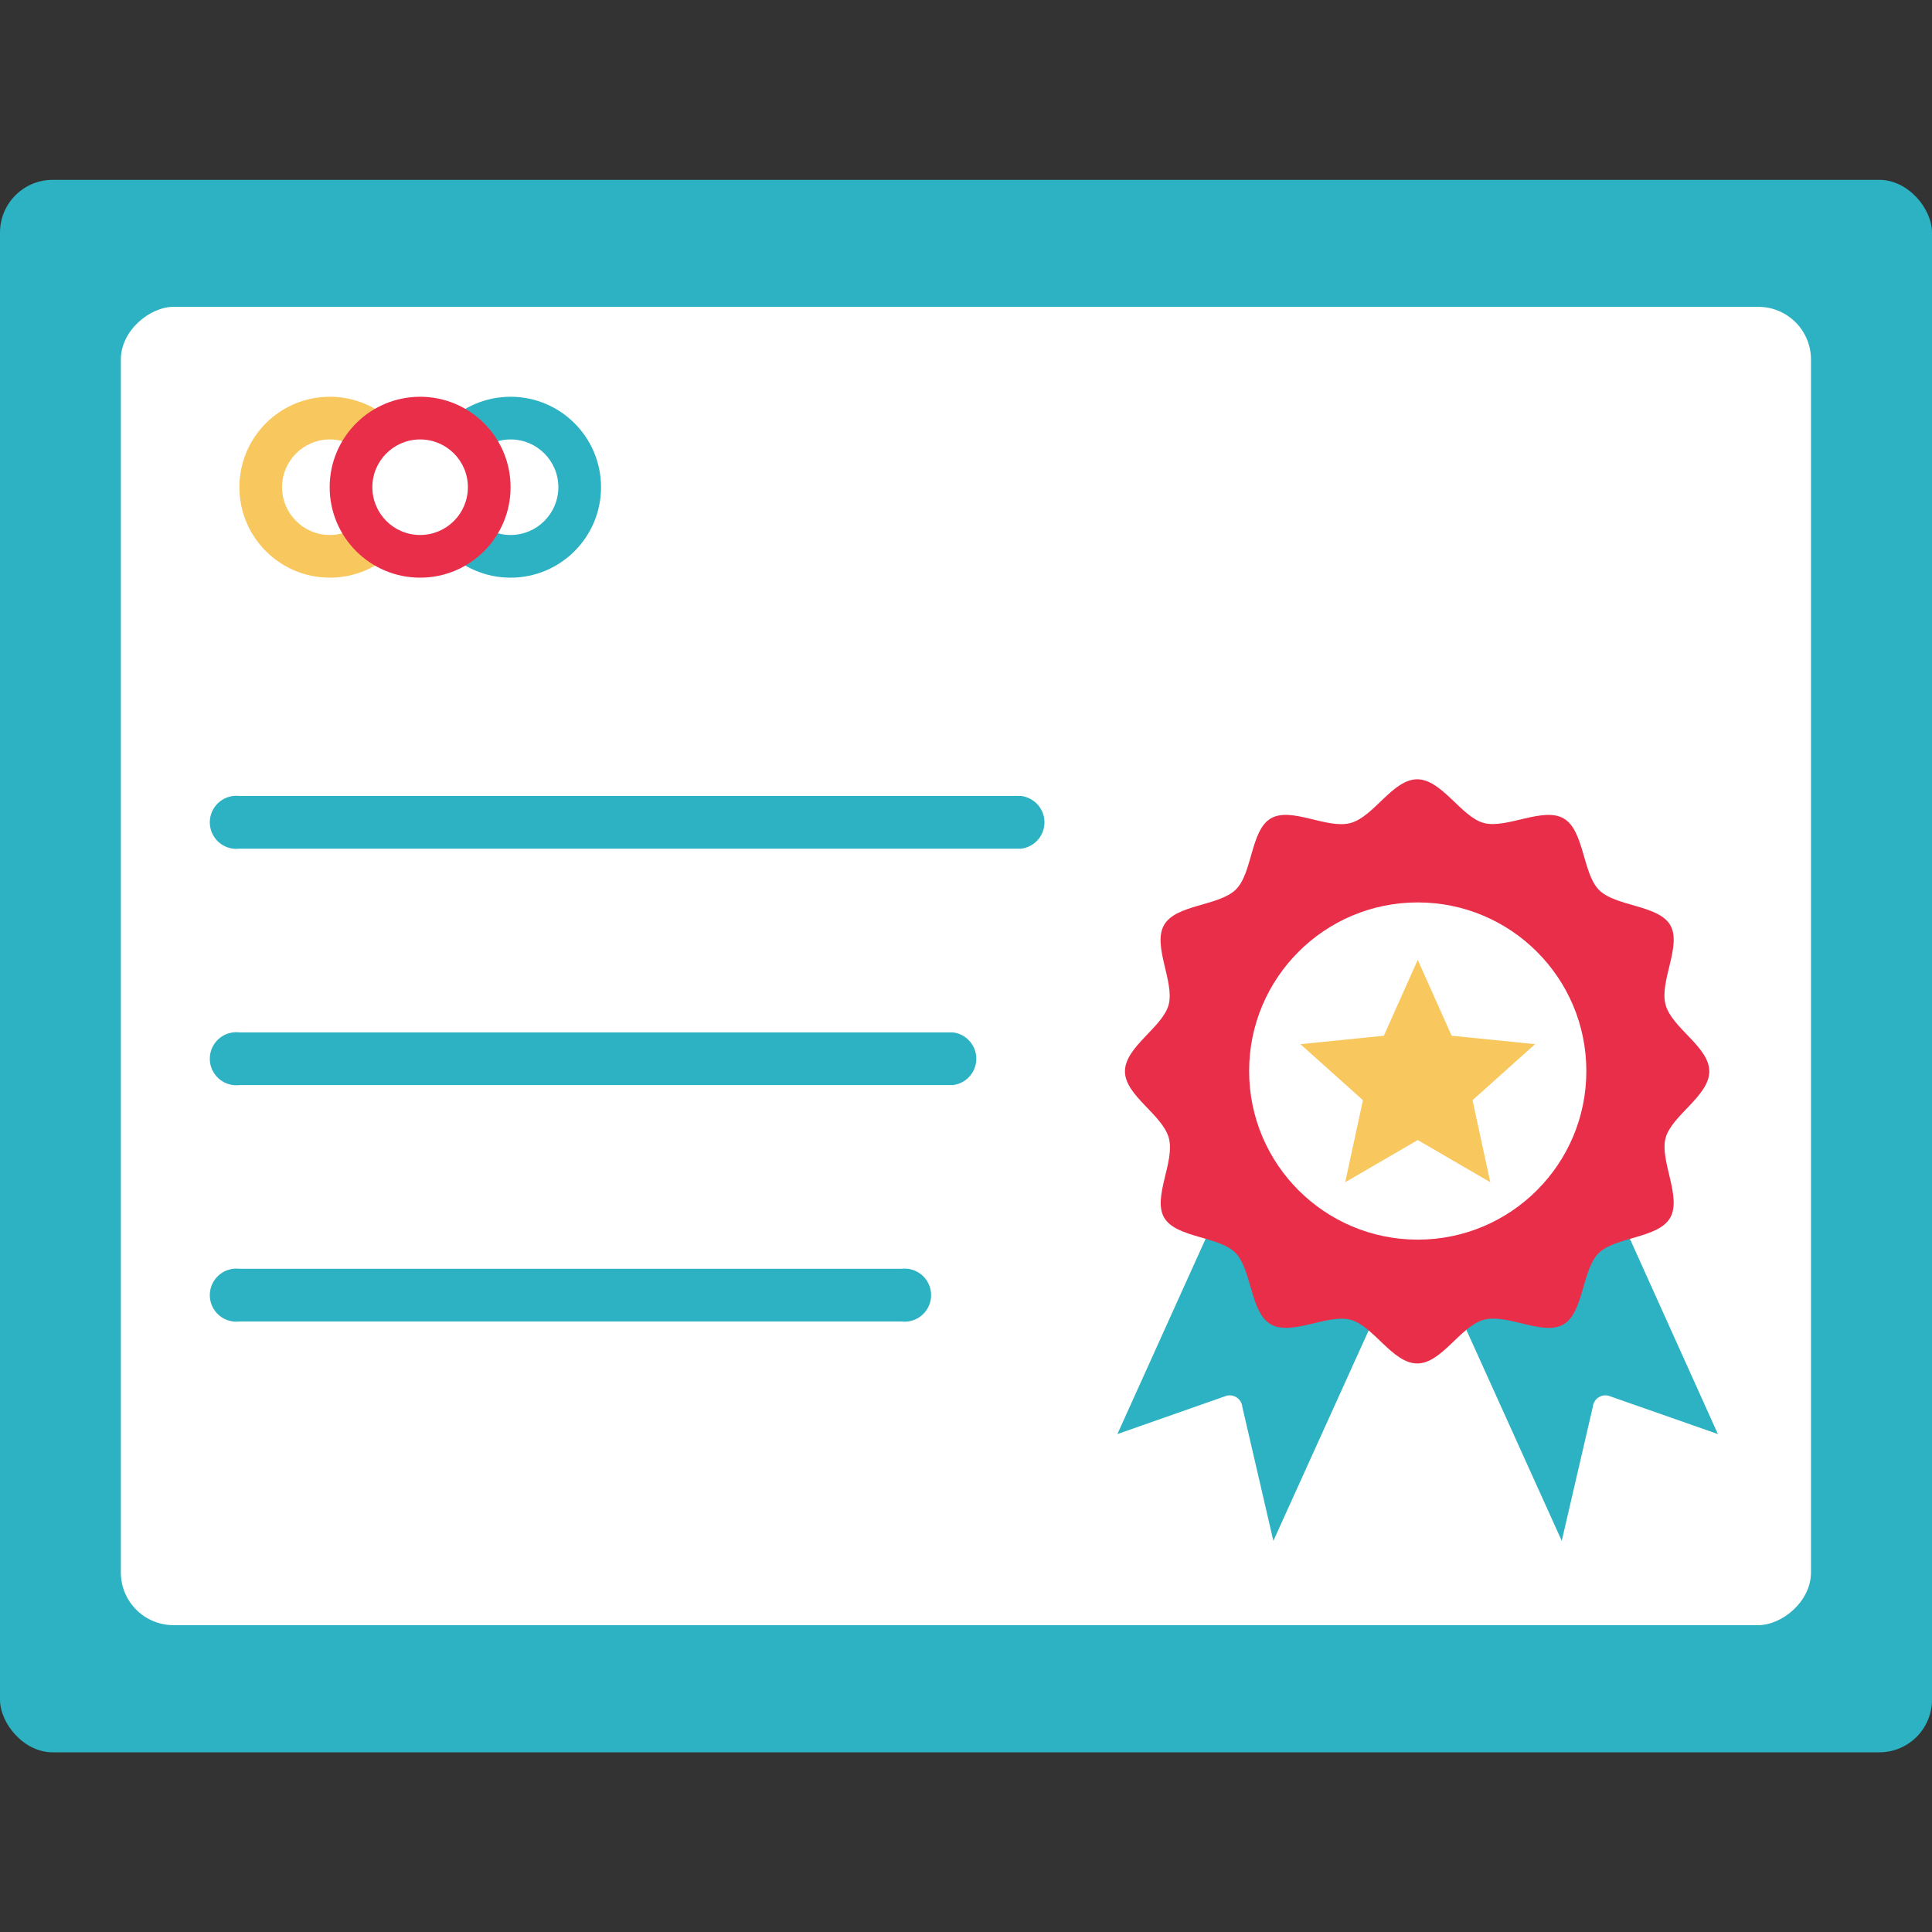
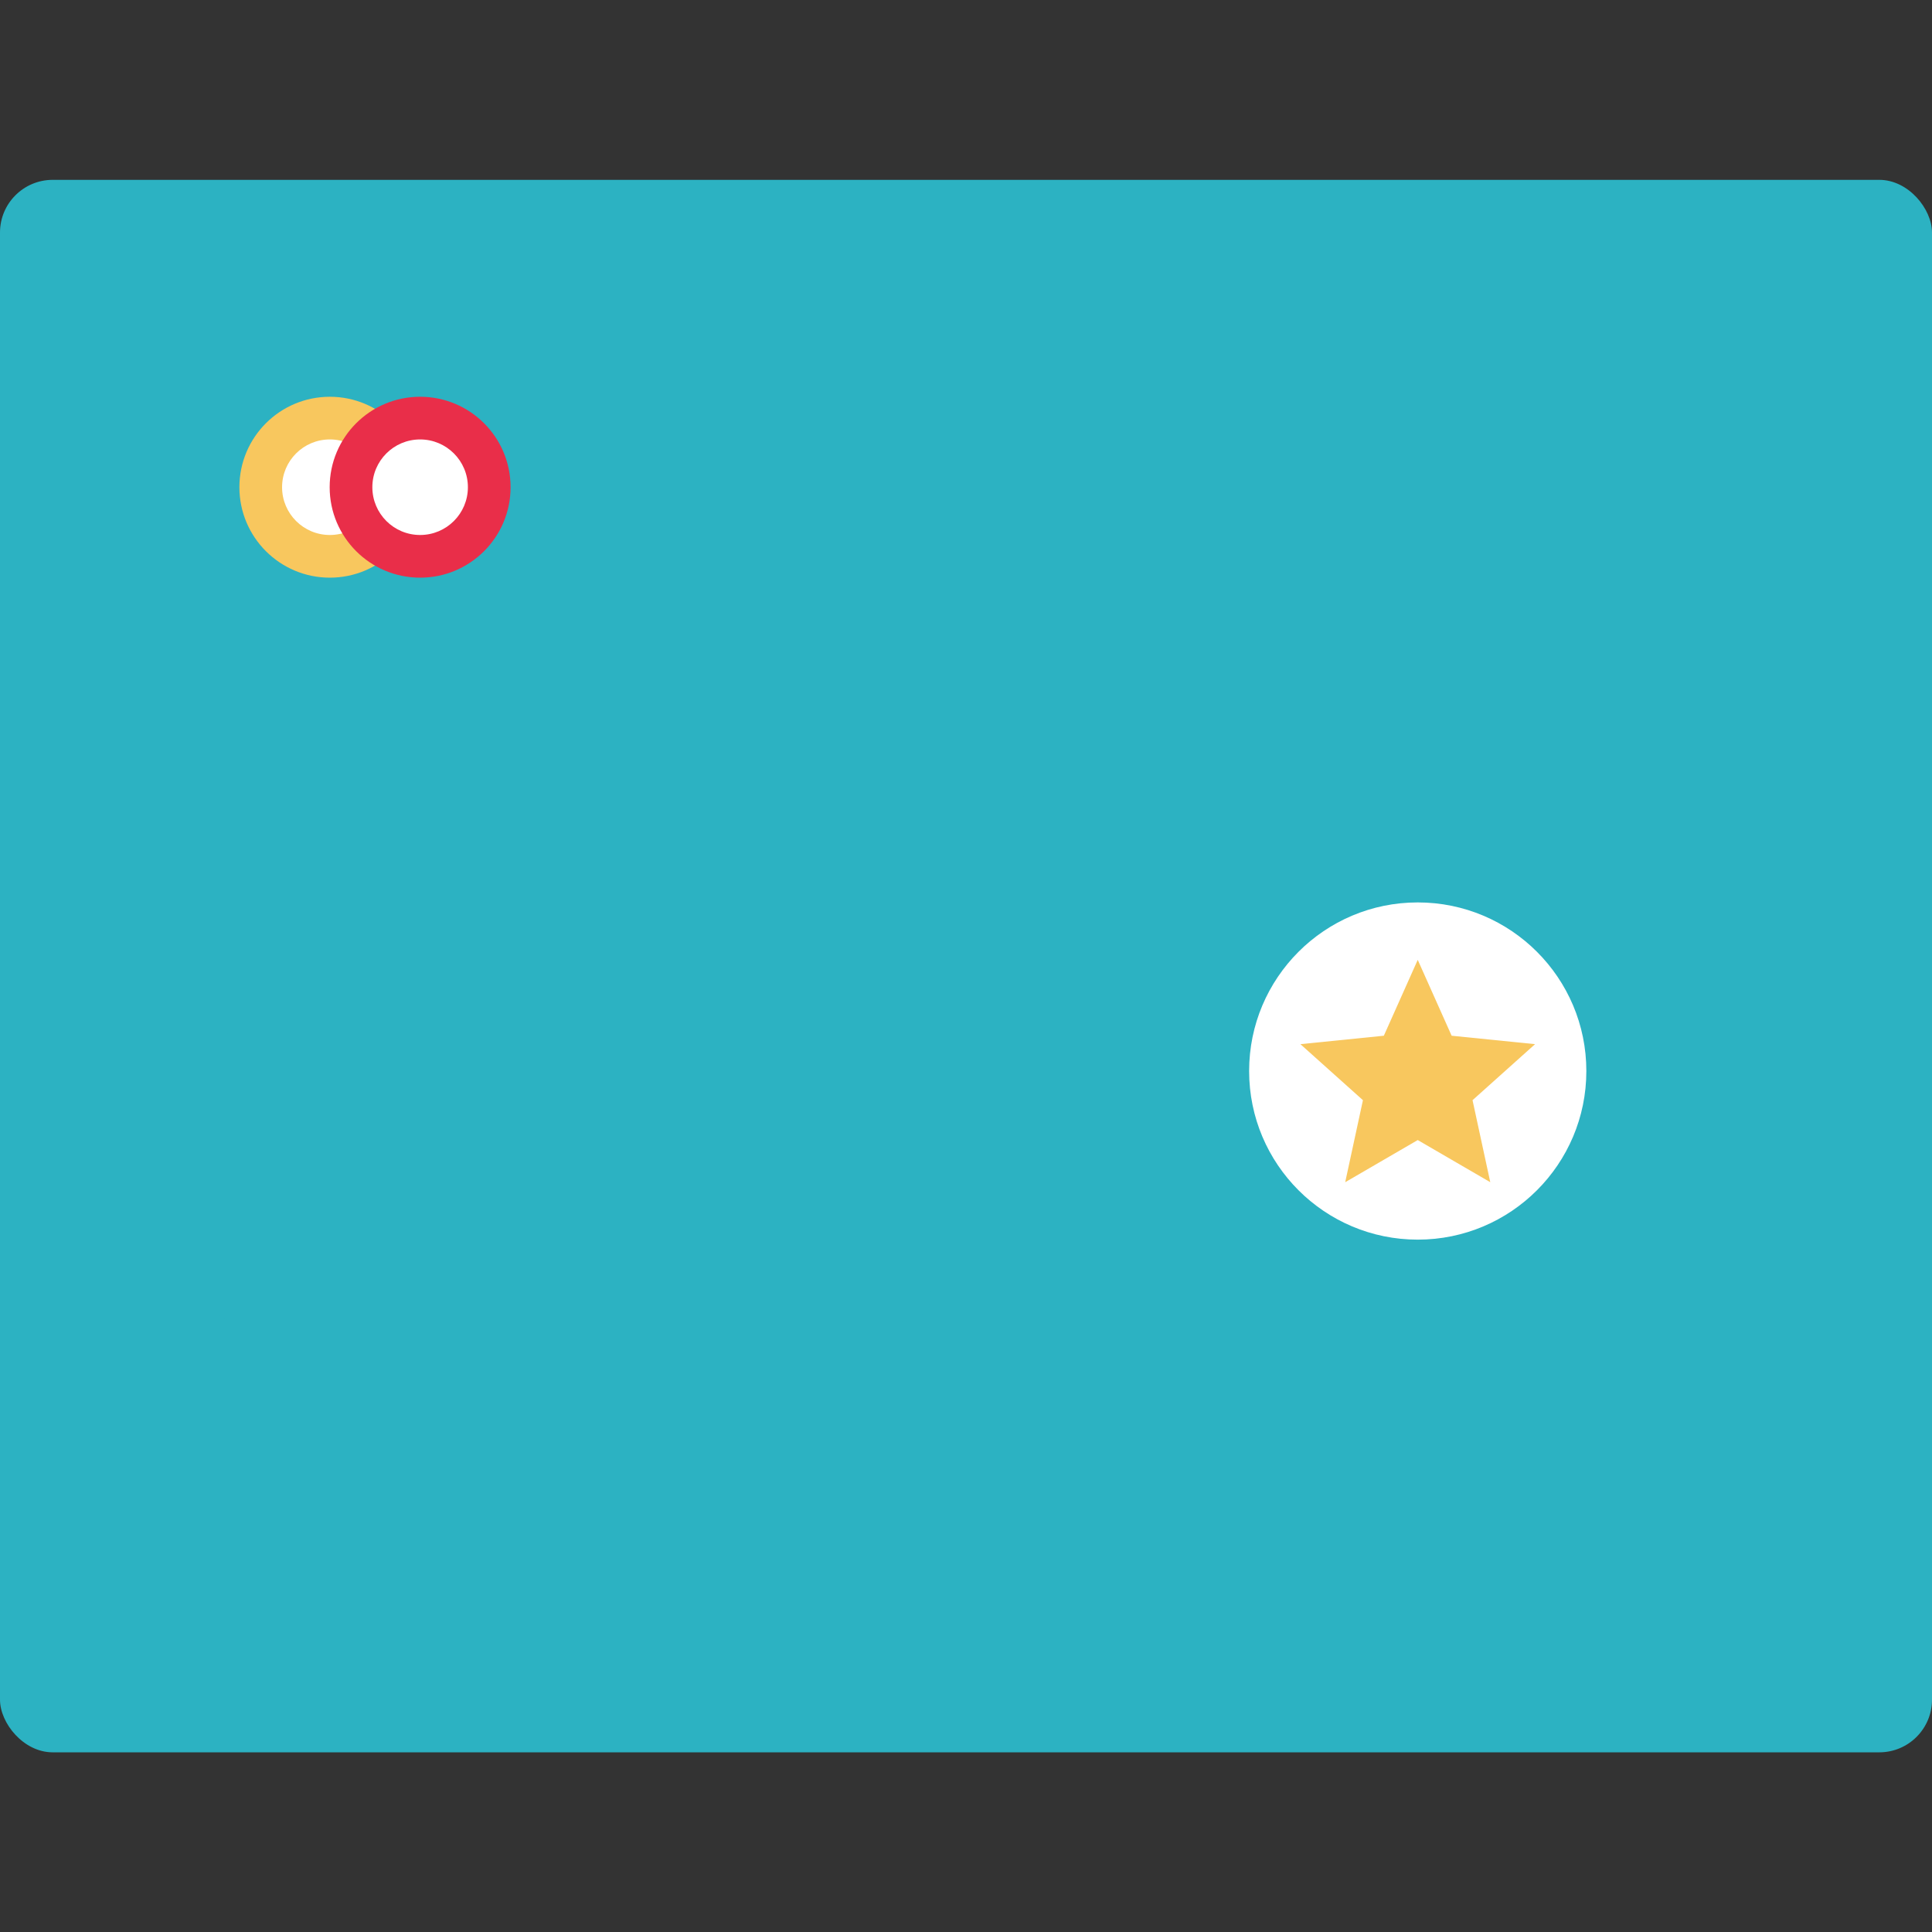
<svg xmlns="http://www.w3.org/2000/svg" width="110" height="110" id="Layer_1" data-name="Layer 1" viewBox="0 0 110 110">
  <rect x="0" y="0" width="110" height="110" fill="#333333" stroke="none" />
  <defs>
    <style>.cls-1{fill:#2cb2c2;}.cls-2{fill:#fff;}.cls-3{fill:#f8c75e;}.cls-4{fill:#e92e49;}</style>
  </defs>
  <rect class="cls-1" y="10.24" width="110" height="89.53" rx="3" />
-   <rect class="cls-2" x="17.47" y="6.89" width="75.06" height="96.23" rx="3" transform="translate(110 0) rotate(90)" />
-   <circle class="cls-1" cx="29.07" cy="27.74" r="5.15" />
-   <circle class="cls-2" cx="29.07" cy="27.74" r="2.72" />
  <circle class="cls-3" cx="18.78" cy="27.74" r="5.15" />
  <circle class="cls-2" cx="18.78" cy="27.74" r="2.72" />
  <circle class="cls-4" cx="23.92" cy="27.74" r="5.15" />
  <circle class="cls-2" cx="23.92" cy="27.74" r="2.72" />
  <path class="cls-1" d="M58.13,48.32H13.63a1.51,1.51,0,1,1,0-3h44.5a1.51,1.51,0,0,1,0,3Z" />
  <path class="cls-1" d="M54.25,61.78H13.63a1.51,1.51,0,1,1,0-3H54.25a1.51,1.51,0,0,1,0,3Z" />
  <path class="cls-1" d="M51.33,75.24H13.63a1.51,1.51,0,1,1,0-3h37.7a1.51,1.51,0,1,1,0,3Z" />
-   <path class="cls-1" d="M97.81,81.65l-6.22-2.18a.72.72,0,0,0-.9.62l-1.77,7.64L82.83,74.26a32.61,32.61,0,0,1,5.77-2.67C88.72,71.59,92,70,92,69a1.79,1.79,0,0,0,0-.24Zm-25-10.06c-.11,0-3.43-2-3.39-2.78l-5.8,12.84,6.21-2.18a.72.72,0,0,1,.9.62l1.77,7.64L78.6,74.26A32,32,0,0,0,72.83,71.59Z" />
-   <path class="cls-4" d="M64.05,61c0-1.4,2.15-2.51,2.49-3.8s-.94-3.37-.26-4.54,3.1-1.07,4.07-2,.84-3.37,2-4.06,3.2.62,4.54.26,2.4-2.49,3.8-2.49,2.51,2.15,3.8,2.49,3.37-.94,4.54-.26,1.07,3.1,2,4.06,3.37.85,4.06,2-.62,3.2-.26,4.54,2.49,2.4,2.49,3.8-2.15,2.51-2.49,3.8.94,3.37.26,4.54-3.1,1.07-4.06,2-.85,3.37-2,4.06-3.2-.62-4.54-.26-2.4,2.49-3.8,2.49-2.5-2.15-3.8-2.49-3.37.94-4.54.26-1.07-3.1-2-4.06-3.37-.85-4.06-2,.62-3.2.26-4.54S64.05,62.38,64.05,61Z" />
  <circle class="cls-2" cx="80.72" cy="60.98" r="9.6" />
  <polygon class="cls-3" points="78.79 58.97 80.72 54.65 82.65 58.97 87.4 59.45 83.84 62.64 84.85 67.31 80.72 64.91 76.59 67.31 77.6 62.64 74.04 59.45 78.79 58.97" />
</svg>